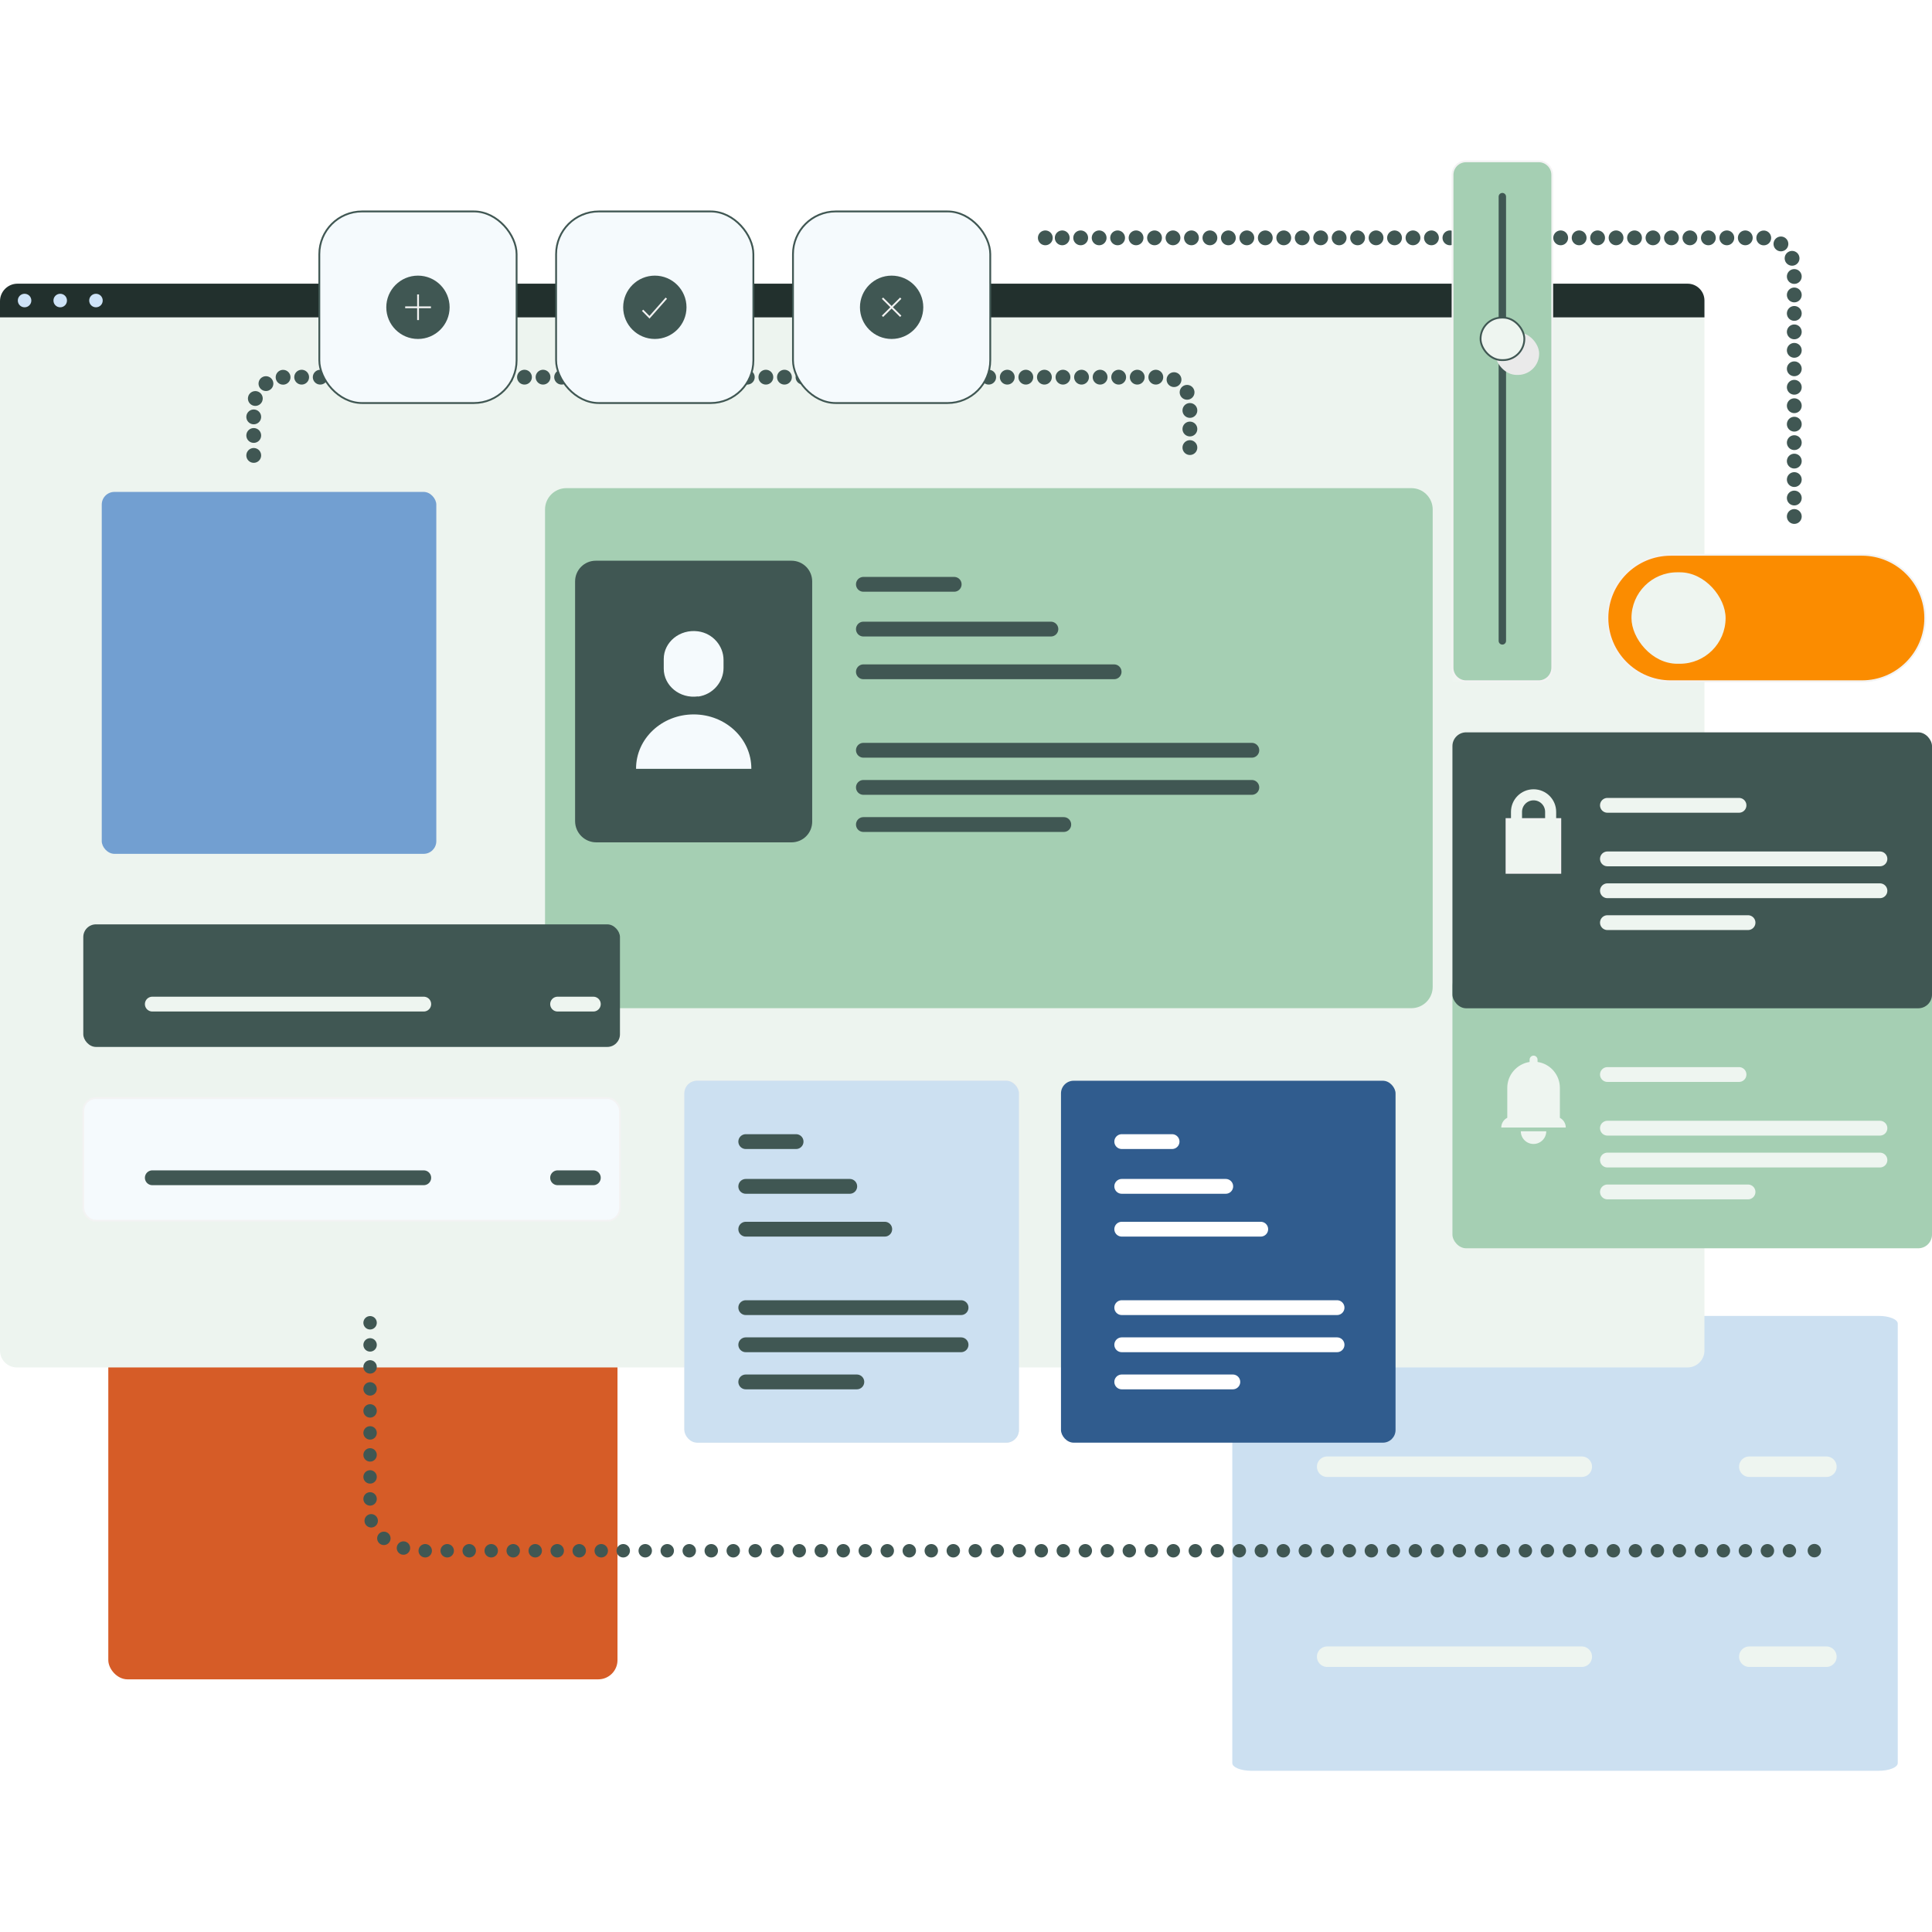
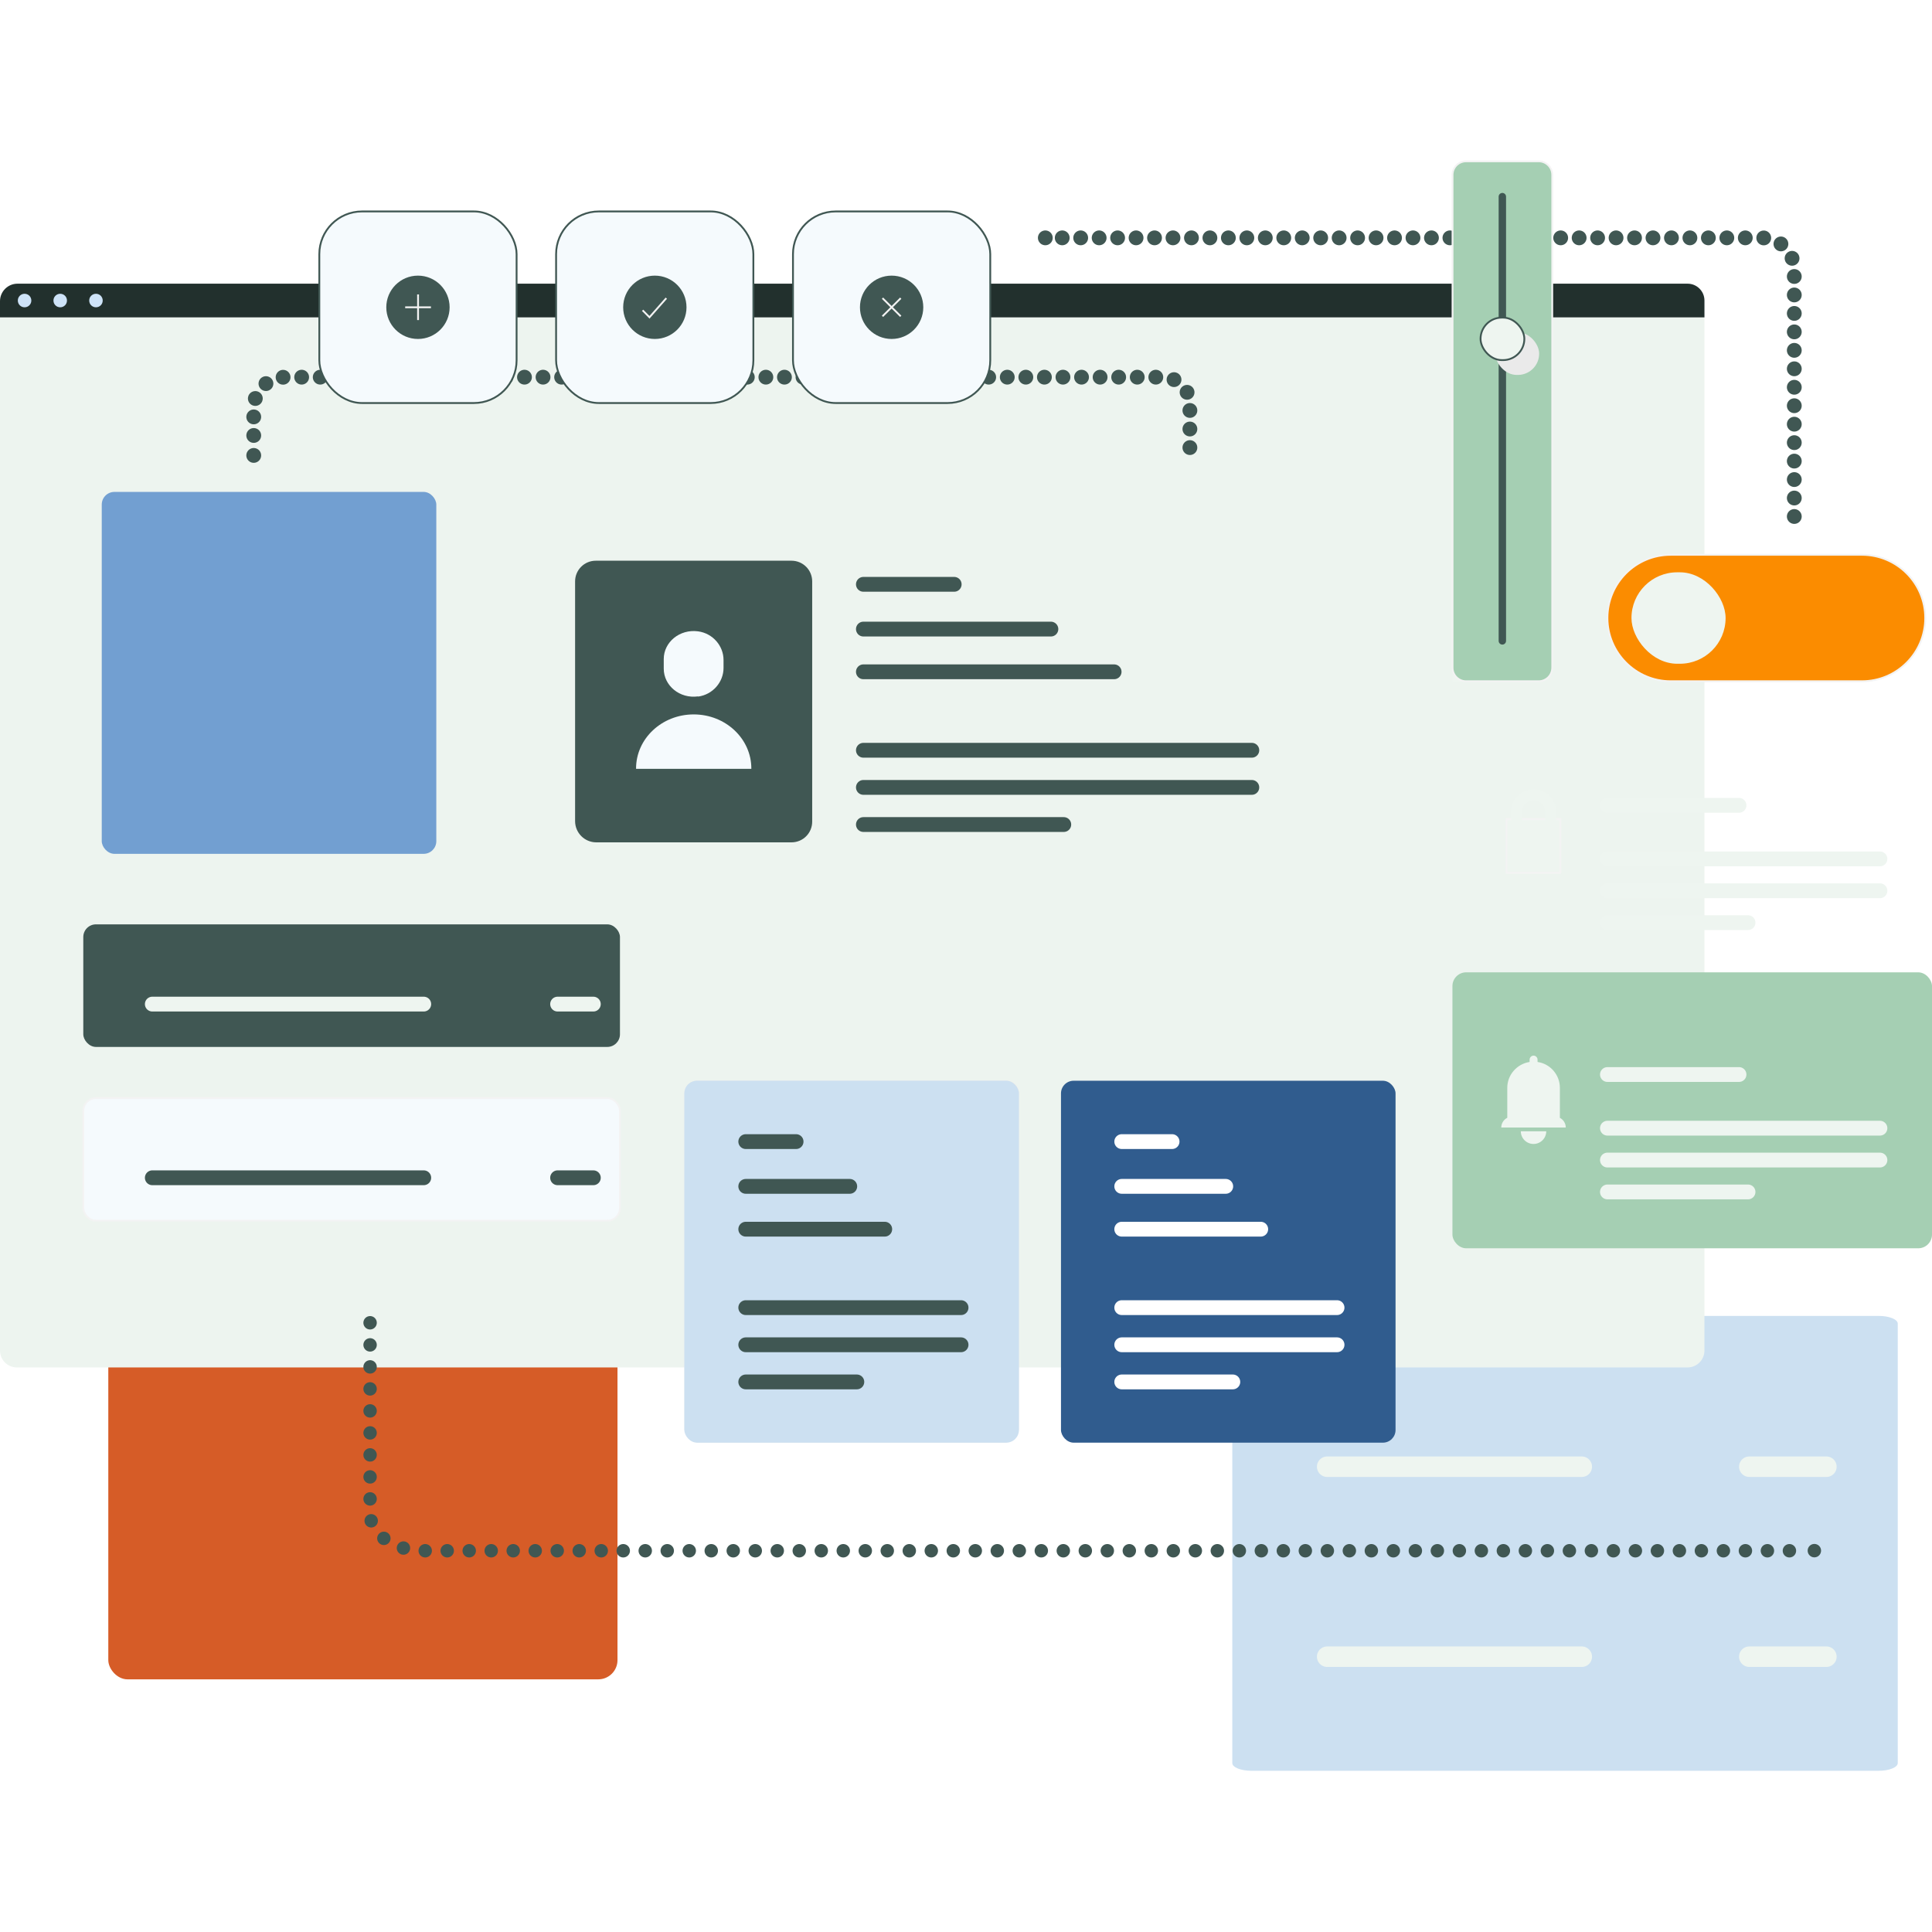
<svg xmlns="http://www.w3.org/2000/svg" id="Layer_1" viewBox="0 0 180 180">
  <defs>
    <style>.cls-1,.cls-2,.cls-3{fill:#f5fafd;}.cls-4{fill:#cee3f8;}.cls-5,.cls-6,.cls-7,.cls-8,.cls-2,.cls-9,.cls-10,.cls-11,.cls-12,.cls-13,.cls-14,.cls-3,.cls-15,.cls-16,.cls-17,.cls-18,.cls-19{stroke-miterlimit:10;}.cls-5,.cls-8,.cls-2,.cls-11,.cls-3,.cls-16,.cls-19{stroke-width:.17px;}.cls-5,.cls-8,.cls-2,.cls-11,.cls-16{stroke:#f3f3f3;}.cls-5,.cls-20{fill:#a5cfb3;}.cls-21{fill:#729fd1;}.cls-6{stroke-dasharray:0 0 0 2.05;}.cls-6,.cls-7,.cls-9,.cls-10,.cls-11,.cls-12,.cls-13,.cls-14,.cls-15,.cls-17,.cls-18{fill:none;}.cls-6,.cls-9,.cls-10,.cls-12,.cls-13,.cls-14,.cls-15,.cls-17,.cls-18{stroke-linecap:round;}.cls-6,.cls-9,.cls-10,.cls-13,.cls-3,.cls-15,.cls-17,.cls-19{stroke:#405753;}.cls-6,.cls-17{stroke-width:1.25px;}.cls-7{stroke-width:1.03px;}.cls-7,.cls-14,.cls-18{stroke:#eef5f0;}.cls-8,.cls-22,.cls-19{fill:#eef5f0;}.cls-23{filter:url(#drop-shadow-3);}.cls-23,.cls-24{fill:#eaeaea;}.cls-2{filter:url(#drop-shadow-1);}.cls-25{fill:#d65c27;}.cls-9{stroke-dasharray:0 0 0 1.72;}.cls-9,.cls-10,.cls-12,.cls-14,.cls-15{stroke-width:1.38px;}.cls-26{filter:url(#drop-shadow-2);}.cls-26,.cls-27{fill:#405753;}.cls-28{fill:#edf4ef;}.cls-29{fill:#22302d;}.cls-10{stroke-dasharray:0 0 0 1.73;}.cls-30{fill:#cce0f1;}.cls-12{stroke:#fff;}.cls-13{stroke-width:.69px;}.cls-31{fill:#305c8e;}.cls-16{fill:#fb8c00;}.cls-18{stroke-width:1.91px;}</style>
    <filter id="drop-shadow-1" filterUnits="userSpaceOnUse">
      <feOffset dx="-1.72" dy="-1.72" />
      <feGaussianBlur result="blur" stdDeviation="1.72" />
      <feFlood flood-color="#efefff" flood-opacity=".5" />
      <feComposite in2="blur" operator="in" />
      <feComposite in="SourceGraphic" />
    </filter>
    <filter id="drop-shadow-2" filterUnits="userSpaceOnUse">
      <feOffset dx="-1.72" dy="-1.72" />
      <feGaussianBlur result="blur-2" stdDeviation="1.72" />
      <feFlood flood-color="#efefff" flood-opacity=".5" />
      <feComposite in2="blur-2" operator="in" />
      <feComposite in="SourceGraphic" />
    </filter>
    <filter id="drop-shadow-3" filterUnits="userSpaceOnUse">
      <feOffset dx="1.38" dy="1.38" />
      <feGaussianBlur result="blur-3" stdDeviation="2.41" />
      <feFlood flood-color="#000" flood-opacity=".25" />
      <feComposite in2="blur-3" operator="in" />
      <feComposite in="SourceGraphic" />
    </filter>
  </defs>
  <path class="cls-30" d="m175.03,164.98h-58.44c-.98,0-1.78-.32-1.78-.72v-40.94c0-.4.8-.72,1.78-.72h58.44c.98,0,1.78.32,1.78.72v40.94c0,.4-.8.72-1.78.72Z" />
  <line class="cls-18" x1="123.65" y1="136.65" x2="147.37" y2="136.65" />
  <line class="cls-18" x1="123.65" y1="154.35" x2="147.37" y2="154.35" />
  <line class="cls-18" x1="162.98" y1="136.65" x2="170.16" y2="136.65" />
  <line class="cls-18" x1="162.98" y1="154.35" x2="170.16" y2="154.35" />
  <g>
    <rect class="cls-25" x="10.09" y="105.13" width="47.44" height="51.33" rx="1.79" ry="1.79" />
    <g>
      <line class="cls-15" x1="167.17" y1="48.12" x2="167.17" y2="48.12" />
      <path class="cls-9" d="m167.17,46.4v-21.25c0-1.65-1.34-2.99-2.99-2.99h-65.94" />
      <line class="cls-15" x1="97.39" y1="22.16" x2="97.39" y2="22.16" />
    </g>
    <path class="cls-28" d="m0,29.56h158.8v96.27c0,.86-.7,1.57-1.57,1.57H1.57c-.86,0-1.57-.7-1.57-1.57V29.56h0Z" />
    <path class="cls-29" d="m1.63,26.43h155.6c.86,0,1.57.7,1.57,1.57v1.57H0v-1.51c0-.9.73-1.63,1.63-1.63Z" />
    <rect class="cls-20" x="135.32" y="90.59" width="44.68" height="25.71" rx="1.28" ry="1.28" />
-     <path class="cls-20" d="m131.5,93.93H52.76c-.77-.77-1.21-1.21-1.98-1.98v-44.49c0-1.09.89-1.98,1.98-1.98h78.74c1.09,0,1.98.89,1.98,1.98v44.49c0,1.09-.89,1.98-1.98,1.98Z" />
    <rect class="cls-2" x="9.48" y="104.03" width="50" height="11.42" rx="1.18" ry="1.18" />
    <g>
      <path class="cls-27" d="m75.67,76.55c0,1.07-.86,1.93-1.93,1.93h-18.18c-1.1,0-1.98-.89-1.98-1.98v-2.55s0-19.78,0-19.78c0-1.07.86-1.93,1.93-1.93h18.23c1.07,0,1.93.86,1.93,1.93v22.38Z" />
      <g>
        <path class="cls-1" d="m64.63,66.56h0c-2.97,0-5.37,2.26-5.37,5.04v.03h10.74v-.03c0-2.78-2.4-5.04-5.37-5.04Z" />
        <path class="cls-1" d="m65.04,64.9c1.38-.19,2.37-1.36,2.37-2.67v-.74c0-1.31-.99-2.48-2.37-2.67-1.72-.23-3.2,1.01-3.2,2.58v.9c0,1.57,1.48,2.82,3.2,2.58Z" />
      </g>
    </g>
-     <rect class="cls-27" x="135.32" y="68.23" width="44.68" height="25.71" rx="1.28" ry="1.28" />
    <g>
      <path class="cls-4" d="m2.92,28c0,.35-.28.63-.63.63s-.63-.28-.63-.63.28-.63.63-.63.63.28.63.63Z" />
      <path class="cls-4" d="m6.24,28c0,.35-.28.63-.63.63s-.63-.28-.63-.63.28-.63.63-.63.63.28.63.63Z" />
      <path class="cls-4" d="m9.57,28c0,.35-.28.63-.63.63s-.63-.28-.63-.63.28-.63.63-.63.63.28.63.63Z" />
    </g>
    <g>
      <line class="cls-15" x1="80.44" y1="58.61" x2="97.91" y2="58.61" />
      <line class="cls-15" x1="80.44" y1="62.59" x2="103.8" y2="62.59" />
      <line class="cls-15" x1="80.44" y1="69.9" x2="116.63" y2="69.9" />
      <line class="cls-15" x1="80.44" y1="73.36" x2="116.63" y2="73.36" />
      <line class="cls-15" x1="80.44" y1="76.82" x2="99.11" y2="76.82" />
      <line class="cls-15" x1="80.44" y1="54.44" x2="88.9" y2="54.44" />
    </g>
    <g>
      <line class="cls-14" x1="149.76" y1="75.03" x2="162.02" y2="75.03" />
      <line class="cls-14" x1="149.76" y1="80.02" x2="175.15" y2="80.02" />
      <line class="cls-14" x1="149.76" y1="82.99" x2="175.15" y2="82.99" />
      <line class="cls-14" x1="149.76" y1="85.96" x2="162.86" y2="85.96" />
    </g>
    <g>
      <line class="cls-14" x1="149.76" y1="100.11" x2="162.02" y2="100.11" />
      <line class="cls-14" x1="149.76" y1="105.11" x2="175.15" y2="105.11" />
      <line class="cls-14" x1="149.76" y1="108.08" x2="175.15" y2="108.08" />
      <line class="cls-14" x1="149.76" y1="111.05" x2="162.86" y2="111.05" />
    </g>
    <rect class="cls-26" x="9.48" y="87.84" width="50" height="11.42" rx="1.18" ry="1.18" />
    <line class="cls-14" x1="14.19" y1="93.55" x2="39.48" y2="93.55" />
    <line class="cls-15" x1="14.19" y1="109.73" x2="39.48" y2="109.73" />
    <line class="cls-14" x1="51.95" y1="93.55" x2="55.28" y2="93.55" />
    <line class="cls-15" x1="51.95" y1="109.73" x2="55.28" y2="109.73" />
    <rect class="cls-21" x="9.48" y="45.83" width="31.17" height="33.72" rx="1.18" ry="1.18" />
    <rect class="cls-31" x="98.85" y="100.69" width="31.17" height="33.72" rx="1.18" ry="1.18" />
    <path class="cls-22" d="m144.62,62.21c0,.7-.57,1.26-1.26,1.26h-8.04V16.29c0-.7.57-1.26,1.26-1.26h6.77c.7,0,1.26.57,1.26,1.26v45.92Z" />
    <path class="cls-5" d="m143.36,63.47h-6.77c-.7,0-1.26-.57-1.26-1.26V16.29c0-.7.57-1.26,1.26-1.26h6.77c.7,0,1.26.57,1.26,1.26v45.92c0,.7-.57,1.26-1.26,1.26Z" />
    <line class="cls-13" x1="139.97" y1="18.32" x2="139.97" y2="59.71" />
    <g>
      <rect class="cls-23" x="137.94" y="29.59" width="4.08" height="3.96" rx="1.98" ry="1.98" />
      <rect class="cls-19" x="137.94" y="29.59" width="4.08" height="3.96" rx="1.98" ry="1.98" />
    </g>
-     <path class="cls-24" d="m93.75,134.41h-28.81c-.46-.46-.72-.72-1.18-1.18v-31.37c0-.65.53-1.18,1.18-1.18h28.81c.65,0,1.18.53,1.18,1.18v31.37c0,.65-.53,1.18-1.18,1.18Z" />
+     <path class="cls-24" d="m93.75,134.41h-28.81c-.46-.46-.72-.72-1.18-1.18v-31.37c0-.65.53-1.18,1.18-1.18h28.81c.65,0,1.18.53,1.18,1.18v31.37Z" />
    <rect class="cls-30" x="63.76" y="100.69" width="31.17" height="33.72" rx="1.18" ry="1.18" />
    <g>
      <line class="cls-15" x1="69.48" y1="110.53" x2="79.17" y2="110.53" />
      <line class="cls-15" x1="69.48" y1="114.52" x2="82.43" y2="114.52" />
      <line class="cls-15" x1="69.48" y1="121.83" x2="89.54" y2="121.83" />
      <line class="cls-15" x1="69.48" y1="125.29" x2="89.54" y2="125.29" />
      <line class="cls-15" x1="69.48" y1="128.75" x2="79.83" y2="128.75" />
      <line class="cls-15" x1="69.48" y1="106.36" x2="74.17" y2="106.36" />
    </g>
    <g>
      <line class="cls-12" x1="104.51" y1="110.53" x2="114.2" y2="110.53" />
      <line class="cls-12" x1="104.51" y1="114.52" x2="117.46" y2="114.52" />
      <line class="cls-12" x1="104.51" y1="121.83" x2="124.57" y2="121.83" />
      <line class="cls-12" x1="104.51" y1="125.29" x2="124.57" y2="125.29" />
      <line class="cls-12" x1="104.51" y1="128.75" x2="114.86" y2="128.75" />
      <line class="cls-12" x1="104.51" y1="106.36" x2="109.2" y2="106.36" />
    </g>
    <g>
      <rect class="cls-8" x="140.36" y="76.31" width="5.01" height="5.01" />
      <path class="cls-7" d="m144.47,77.98h-3.18v-2.34c0-.88.71-1.59,1.59-1.59h0c.88,0,1.59.71,1.59,1.59v2.34Z" />
    </g>
    <g>
      <path class="cls-22" d="m145.33,104.14v-2.79c0-1.22-.9-2.24-2.08-2.41v-.22c0-.2-.17-.37-.37-.37s-.37.17-.37.37v.22c-1.17.18-2.08,1.19-2.08,2.41v2.79c-.33.17-.56.51-.56.91h6.01c0-.4-.23-.74-.56-.91Z" />
      <path class="cls-22" d="m142.88,106.58c.65,0,1.18-.53,1.18-1.18h-2.37c0,.65.53,1.18,1.18,1.18Z" />
    </g>
    <path class="cls-20" d="m173.48,63.47h-17.83c-3.24,0-5.89-2.65-5.89-5.89h0c0-3.26,2.64-5.89,5.89-5.89h17.83c3.25,0,5.89,2.64,5.89,5.89h0c0,3.25-2.64,5.89-5.89,5.89Z" />
    <path class="cls-16" d="m173.48,63.47h-17.83c-3.24,0-5.89-2.65-5.89-5.89h0c0-3.26,2.64-5.89,5.89-5.89h17.83c3.25,0,5.89,2.64,5.89,5.89h0c0,3.25-2.64,5.89-5.89,5.89Z" />
    <rect class="cls-22" x="152" y="53.32" width="8.77" height="8.52" rx="4.26" ry="4.26" />
    <g>
      <line class="cls-15" x1="110.86" y1="41.7" x2="110.86" y2="41.7" />
      <path class="cls-10" d="m110.86,39.97v-2.3c0-1.4-1.13-2.53-2.53-2.53H26.54c-1.6,0-2.9,1.3-2.9,2.9v3.52" />
      <line class="cls-15" x1="23.64" y1="42.43" x2="23.64" y2="42.43" />
    </g>
    <rect class="cls-3" x="29.75" y="19.7" width="18.38" height="17.85" rx="3.98" ry="3.98" />
    <g>
      <path class="cls-27" d="m41.89,28.63c0,1.63-1.32,2.95-2.95,2.95s-2.95-1.32-2.95-2.95,1.32-2.95,2.95-2.95,2.95,1.32,2.95,2.95Z" />
      <g>
        <line class="cls-11" x1="38.95" y1="27.43" x2="38.95" y2="29.82" />
        <line class="cls-11" x1="40.15" y1="28.63" x2="37.75" y2="28.63" />
      </g>
    </g>
    <rect class="cls-3" x="51.81" y="19.7" width="18.38" height="17.85" rx="3.98" ry="3.98" />
    <path class="cls-27" d="m63.96,28.63c0,1.63-1.32,2.95-2.95,2.95s-2.95-1.32-2.95-2.95,1.32-2.95,2.95-2.95,2.95,1.32,2.95,2.95Z" />
    <polyline class="cls-11" points="59.87 28.91 60.51 29.56 62.08 27.78" />
    <rect class="cls-3" x="73.88" y="19.7" width="18.38" height="17.85" rx="3.98" ry="3.98" />
    <g>
      <path class="cls-27" d="m86.02,28.63c0,1.63-1.32,2.95-2.95,2.95s-2.95-1.32-2.95-2.95,1.32-2.95,2.95-2.95,2.95,1.32,2.95,2.95Z" />
      <g>
        <line class="cls-11" x1="83.92" y1="27.78" x2="82.22" y2="29.47" />
        <line class="cls-11" x1="83.92" y1="29.47" x2="82.22" y2="27.78" />
      </g>
    </g>
    <g>
      <line class="cls-17" x1="34.48" y1="123.24" x2="34.48" y2="123.24" />
      <path class="cls-6" d="m34.48,125.3v15.67c0,1.94,2.21,3.51,4.94,3.51h128.59" />
      <line class="cls-17" x1="169.04" y1="144.47" x2="169.04" y2="144.47" />
    </g>
  </g>
</svg>